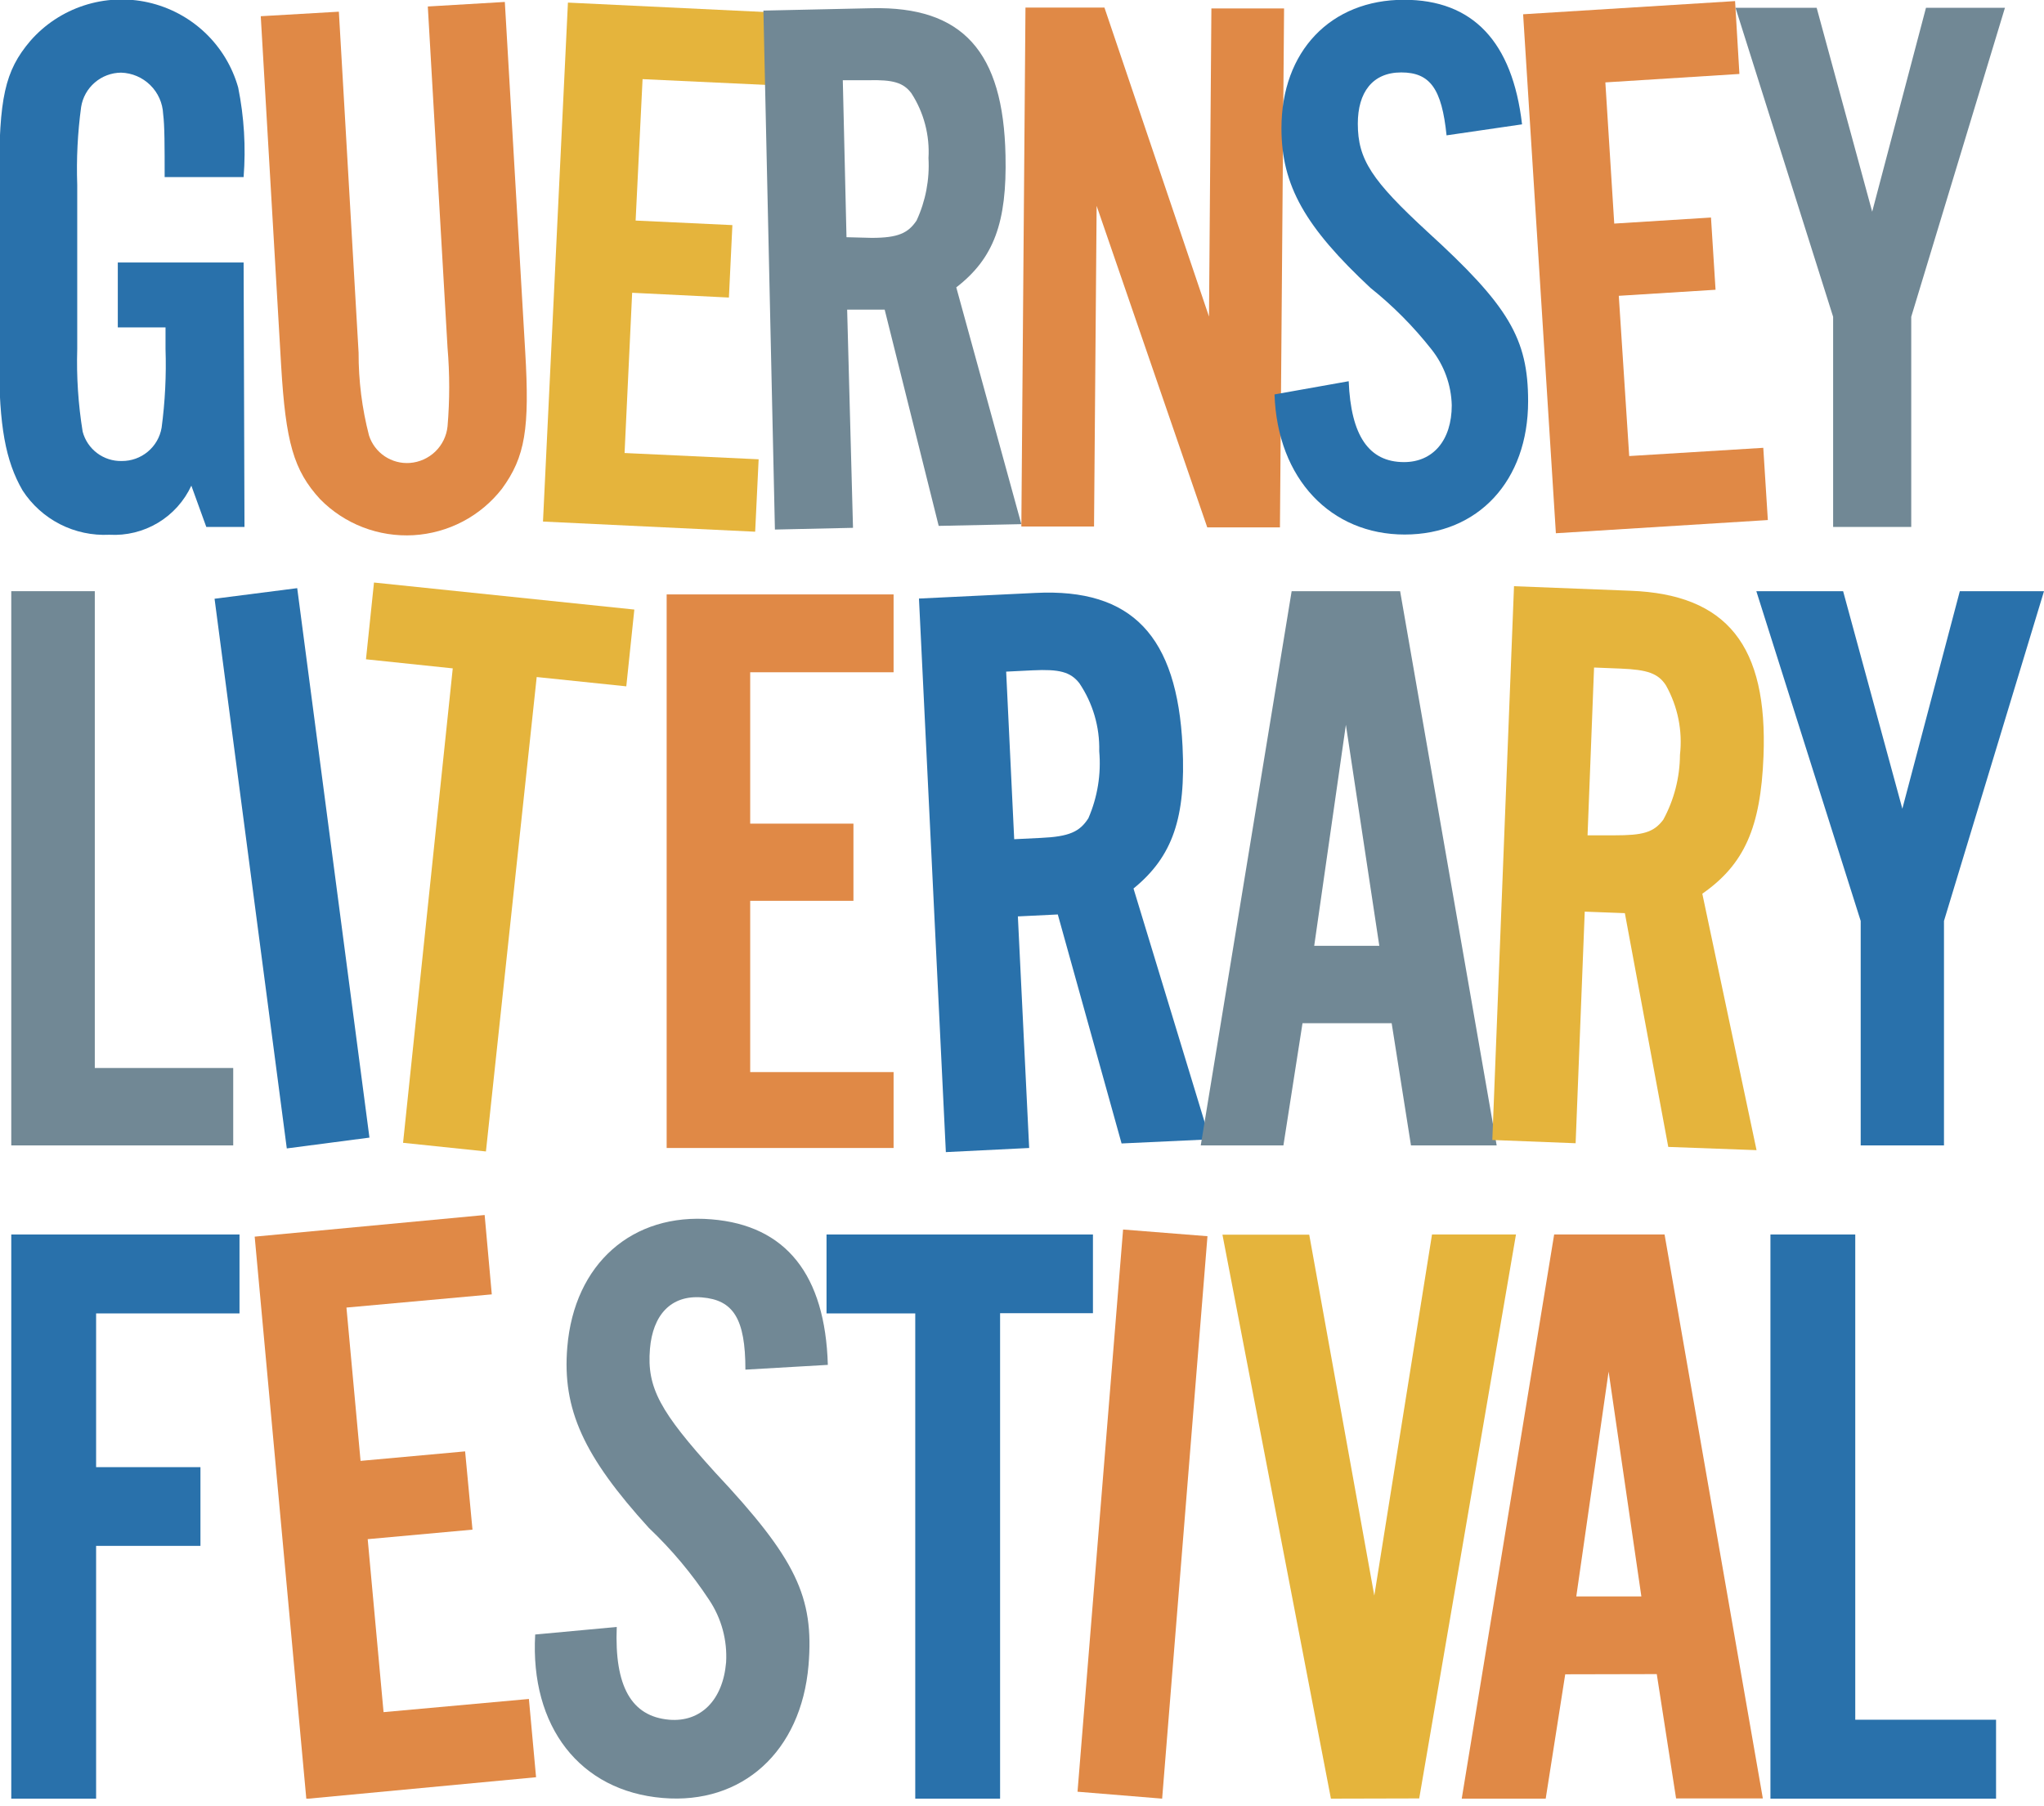
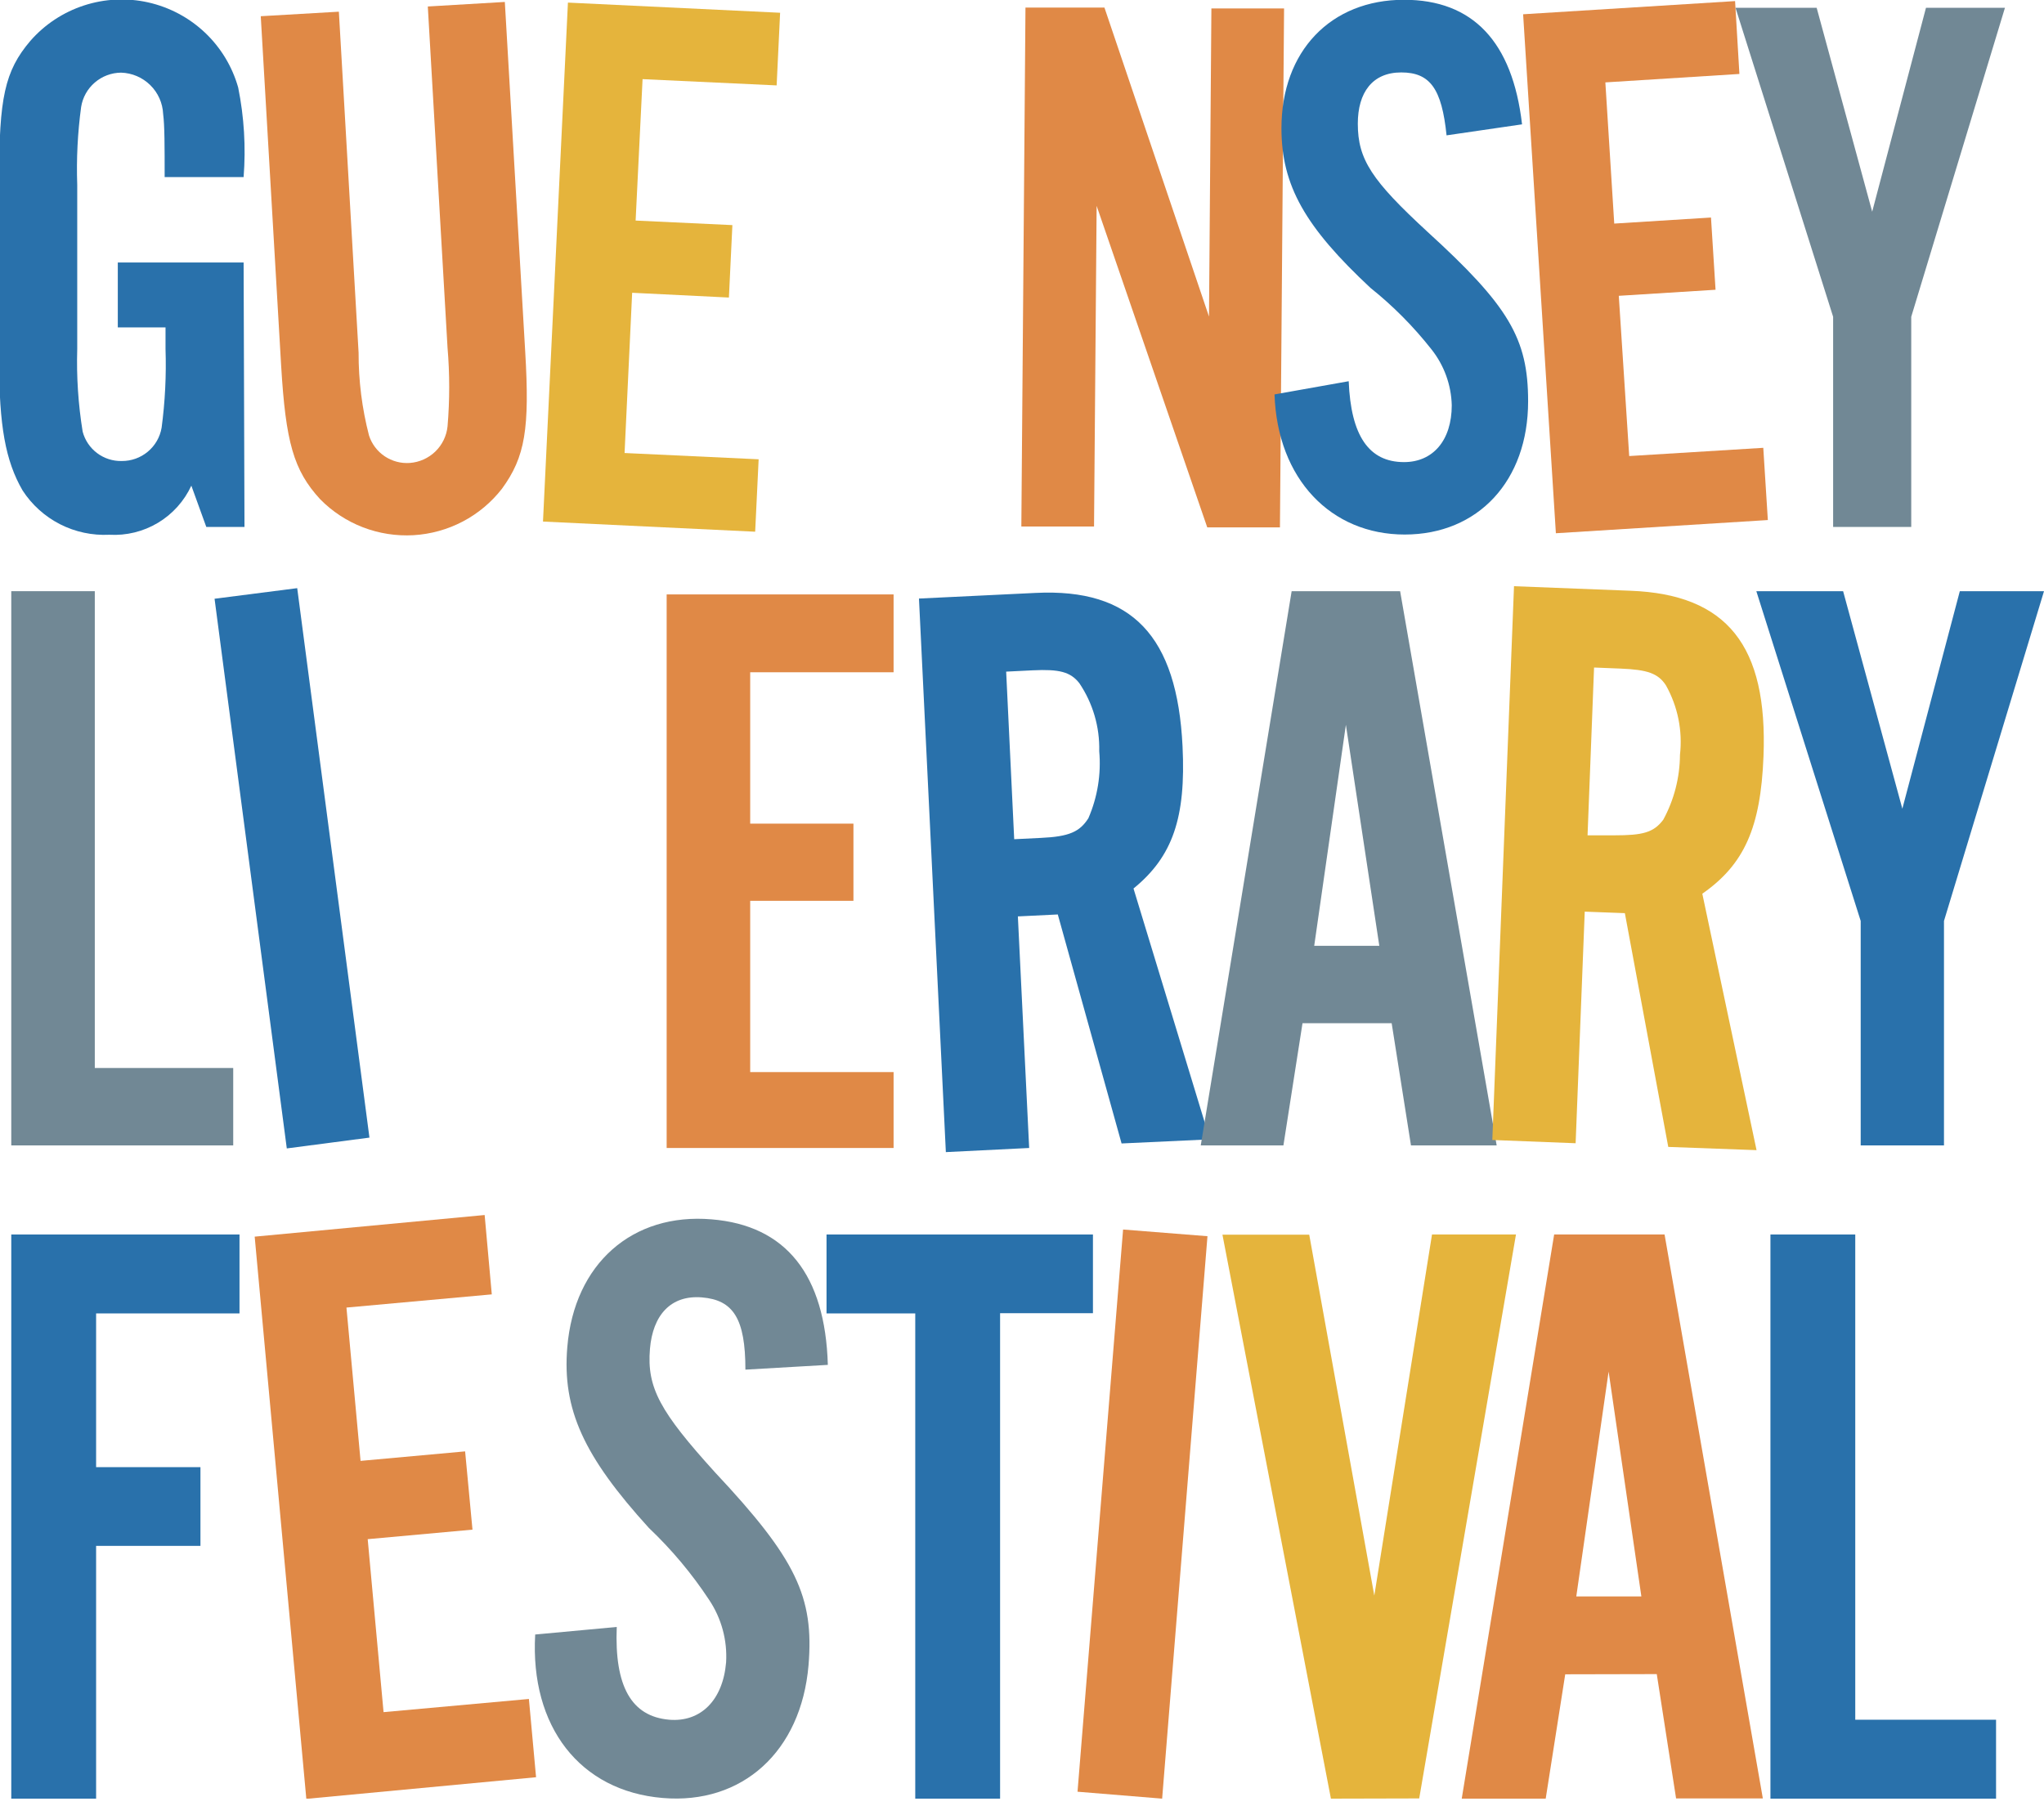
<svg xmlns="http://www.w3.org/2000/svg" width="103" height="91" viewBox="0 0 103 91" fill="none">
  <g clip-path="url(#clip0_1185_23670)">
    <path d="M12.32 26.556H10.396L9.642 24.474C9.282 25.253 8.696 25.906 7.959 26.347C7.222 26.788 6.368 26.998 5.509 26.948C4.648 26.991 3.79 26.808 3.022 26.416C2.255 26.023 1.604 25.436 1.137 24.714C0.273 23.221 -0.044 21.445 -0.044 18.176V9.033C-0.044 4.958 0.229 3.585 1.53 2.059C2.253 1.232 3.187 0.616 4.233 0.275C5.279 -0.066 6.398 -0.119 7.471 0.122C8.544 0.364 9.532 0.89 10.33 1.645C11.128 2.401 11.706 3.357 12.003 4.413C12.302 5.897 12.394 7.415 12.276 8.924H8.297C8.297 7.355 8.297 6.331 8.221 5.743C8.196 5.193 7.964 4.673 7.57 4.287C7.177 3.901 6.652 3.677 6.1 3.661C5.613 3.666 5.144 3.842 4.775 4.16C4.407 4.477 4.163 4.914 4.088 5.394C3.912 6.694 3.846 8.006 3.892 9.317V17.587C3.85 18.98 3.942 20.374 4.165 21.75C4.278 22.182 4.534 22.563 4.891 22.832C5.248 23.101 5.685 23.242 6.133 23.232C6.613 23.236 7.08 23.07 7.448 22.762C7.817 22.455 8.064 22.026 8.144 21.554C8.319 20.239 8.385 18.913 8.341 17.587V16.498H5.936V13.229H12.276L12.32 26.556Z" fill="#2971AB" />
    <path d="M25.439 0.098L26.466 17.718C26.696 21.598 26.466 23.025 25.296 24.627C24.764 25.312 24.091 25.876 23.322 26.28C22.552 26.684 21.706 26.919 20.838 26.97C19.97 27.02 19.101 26.885 18.29 26.573C17.479 26.261 16.744 25.779 16.136 25.161C14.791 23.701 14.397 22.273 14.168 18.438L13.14 0.817L17.076 0.589L18.07 17.773C18.066 19.181 18.242 20.583 18.595 21.946C18.733 22.373 19.011 22.741 19.383 22.992C19.756 23.242 20.202 23.362 20.65 23.33C21.134 23.294 21.589 23.09 21.937 22.754C22.285 22.417 22.503 21.969 22.552 21.489C22.664 20.169 22.664 18.842 22.552 17.522L21.558 0.327L25.439 0.098Z" fill="#E08946" />
    <path d="M39.136 4.304L32.38 3.988L32.03 11.115L36.906 11.344L36.731 14.994L31.855 14.754L31.473 22.829L38.229 23.145L38.054 26.795L27.362 26.283L28.619 0.131L39.311 0.643L39.136 4.304Z" fill="#E5B43C" />
-     <path d="M42.984 26.599L39.049 26.686L38.469 0.534L43.935 0.414C48.505 0.316 50.56 2.593 50.669 7.835C50.746 11.213 50.079 13.022 48.188 14.482L51.467 26.414L47.302 26.501L44.58 15.604H42.689L42.984 26.599ZM43.924 11.987C45.258 11.987 45.761 11.747 46.187 11.115C46.643 10.13 46.849 9.049 46.788 7.966C46.855 6.812 46.553 5.667 45.925 4.697C45.52 4.163 45.007 4.01 43.738 4.043H42.47L42.656 11.954L43.924 11.987Z" fill="#718895" />
    <path d="M60.836 26.578L55.261 10.374L55.13 26.534H51.467L51.675 0.381H55.654L60.923 15.953L61.044 0.425H64.706L64.498 26.578H60.836Z" fill="#E08946" />
    <path d="M72.894 6.821C72.653 4.468 72.063 3.65 70.609 3.65C69.155 3.65 68.422 4.664 68.422 6.233C68.422 8.042 69.133 9.099 71.932 11.681C76.02 15.408 77.004 17.054 77.004 20.224C77.004 24.224 74.49 26.937 70.784 26.937C67.078 26.937 64.367 24.147 64.225 19.876L67.963 19.211C68.073 21.957 68.98 23.287 70.751 23.287C72.205 23.287 73.156 22.197 73.156 20.421C73.13 19.394 72.769 18.403 72.128 17.598C71.226 16.453 70.196 15.415 69.056 14.504C65.777 11.442 64.574 9.36 64.574 6.462C64.574 2.583 67.056 -0.011 70.751 -0.011C74.216 -0.011 76.217 2.103 76.698 6.266L72.894 6.821Z" fill="#2971AB" />
    <path d="M87.651 3.727L80.896 4.152L81.344 11.267L86.219 10.962L86.449 14.602L81.573 14.907L82.098 22.982L88.854 22.567L89.084 26.207L78.403 26.872L76.752 0.719L87.433 0.055L87.651 3.727Z" fill="#E08946" />
    <path d="M96.31 26.556H92.374V15.964L87.455 0.392H91.544L94.342 10.668L97.053 0.392H101.032L96.31 15.964V26.556Z" fill="#718895" />
    <path d="M11.752 57.721H0.568V29.792H4.777V53.82H11.752V57.721Z" fill="#718895" />
    <path d="M18.617 57.328L14.452 57.873L10.812 30.173L14.977 29.639L18.617 57.328Z" fill="#2971AB" />
-     <path d="M24.487 58.026L20.311 57.59L22.815 33.682L18.442 33.224L18.846 29.356L31.965 30.718L31.56 34.587L27.045 34.118L24.487 58.026Z" fill="#E5B43C" />
    <path d="M45.029 33.878H37.803V41.506H43.006V45.396H37.803V54.026H45.029V57.851H33.594V29.955H45.029V33.878Z" fill="#E08946" />
    <path d="M51.861 57.851L47.663 58.059L46.308 30.163L52.189 29.879C57.054 29.64 59.316 32.059 59.59 37.605C59.765 41.201 59.098 43.163 57.119 44.775L60.967 57.416L56.518 57.623L53.304 46.083L51.292 46.181L51.861 57.851ZM52.451 42.225C53.873 42.16 54.408 41.92 54.845 41.234C55.306 40.17 55.494 39.01 55.392 37.856C55.422 36.635 55.071 35.436 54.386 34.423C53.938 33.857 53.38 33.715 52.036 33.78L50.702 33.846L51.107 42.291L52.451 42.225Z" fill="#2971AB" />
    <path d="M65.635 51.564L64.673 57.721H60.508L65.088 29.792H70.554L75.419 57.721H71.101L70.128 51.564H65.635ZM67.821 36.526L66.225 47.663H69.505L67.821 36.526Z" fill="#718895" />
    <path d="M79.398 57.612L75.2 57.448L76.293 29.541L82.164 29.77C87.039 29.956 89.084 32.549 88.865 38.117C88.723 41.713 87.892 43.566 85.782 45.037L88.515 57.96L84.066 57.797L81.879 46.017L79.857 45.941L79.398 57.612ZM81.344 42.095C82.765 42.095 83.323 41.964 83.814 41.31C84.36 40.306 84.649 39.183 84.656 38.041C84.794 36.826 84.546 35.599 83.946 34.532C83.552 33.933 83.016 33.748 81.672 33.693L80.327 33.639L79.999 42.095H81.344Z" fill="#E5B43C" />
    <path d="M97.96 57.721H93.763V46.41L88.504 29.792H92.877L95.862 40.754L98.758 29.792H103L97.96 46.41V57.721Z" fill="#2971AB" />
    <path d="M12.069 66.188H4.843V73.935H10.101V77.902H4.843V90.64H0.568V62.21H12.069V66.188Z" fill="#2971AB" />
    <path d="M24.782 65.228L17.458 65.893L18.169 73.619L23.438 73.14L23.809 77.084L18.529 77.564L19.328 86.281L26.652 85.617L27.013 89.561L15.436 90.651L12.834 62.319L24.422 61.229L24.782 65.228Z" fill="#E08946" />
    <path d="M37.562 69.021C37.562 66.449 36.95 65.512 35.376 65.381C33.801 65.25 32.894 66.275 32.752 67.975C32.588 69.936 33.266 71.146 36.031 74.197C40.12 78.555 41.027 80.473 40.743 83.917C40.371 88.275 37.398 90.945 33.397 90.607C29.221 90.259 26.706 87.011 26.969 82.369L31.079 81.988C30.959 84.974 31.812 86.499 33.725 86.663C35.299 86.793 36.425 85.693 36.589 83.775C36.656 82.661 36.356 81.555 35.736 80.626C34.866 79.304 33.846 78.087 32.697 76.997C29.418 73.39 28.324 71.026 28.587 67.887C28.937 63.681 31.866 61.11 35.856 61.447C39.606 61.752 41.585 64.237 41.716 68.781L37.562 69.021Z" fill="#718895" />
    <path d="M50.396 90.64H46.121V66.188H41.65V62.21H55.075V66.177H50.396V90.64Z" fill="#2971AB" />
    <path d="M58.562 90.64L54.298 90.291L56.594 61.96L60.846 62.297L58.562 90.64Z" fill="#E08946" />
    <path d="M67.067 90.64L61.601 62.221H65.974L69.253 80.408L72.161 62.21H76.392L71.516 90.629L67.067 90.64Z" fill="#E5B43C" />
    <path d="M78.874 84.374L77.89 90.64H73.659L78.316 62.21H83.88L88.832 90.629H84.46L83.487 84.364L78.874 84.374ZM81.06 69.119L79.431 80.451H82.711L81.06 69.119Z" fill="#E08946" />
    <path d="M100.584 90.64H89.215V62.21H93.489V86.663H100.584V90.64Z" fill="#2971AB" />
  </g>
  <defs>
    <clipPath id="clip0_1185_23670">
      <rect width="103" height="90.64" fill="white" />
    </clipPath>
  </defs>
</svg>